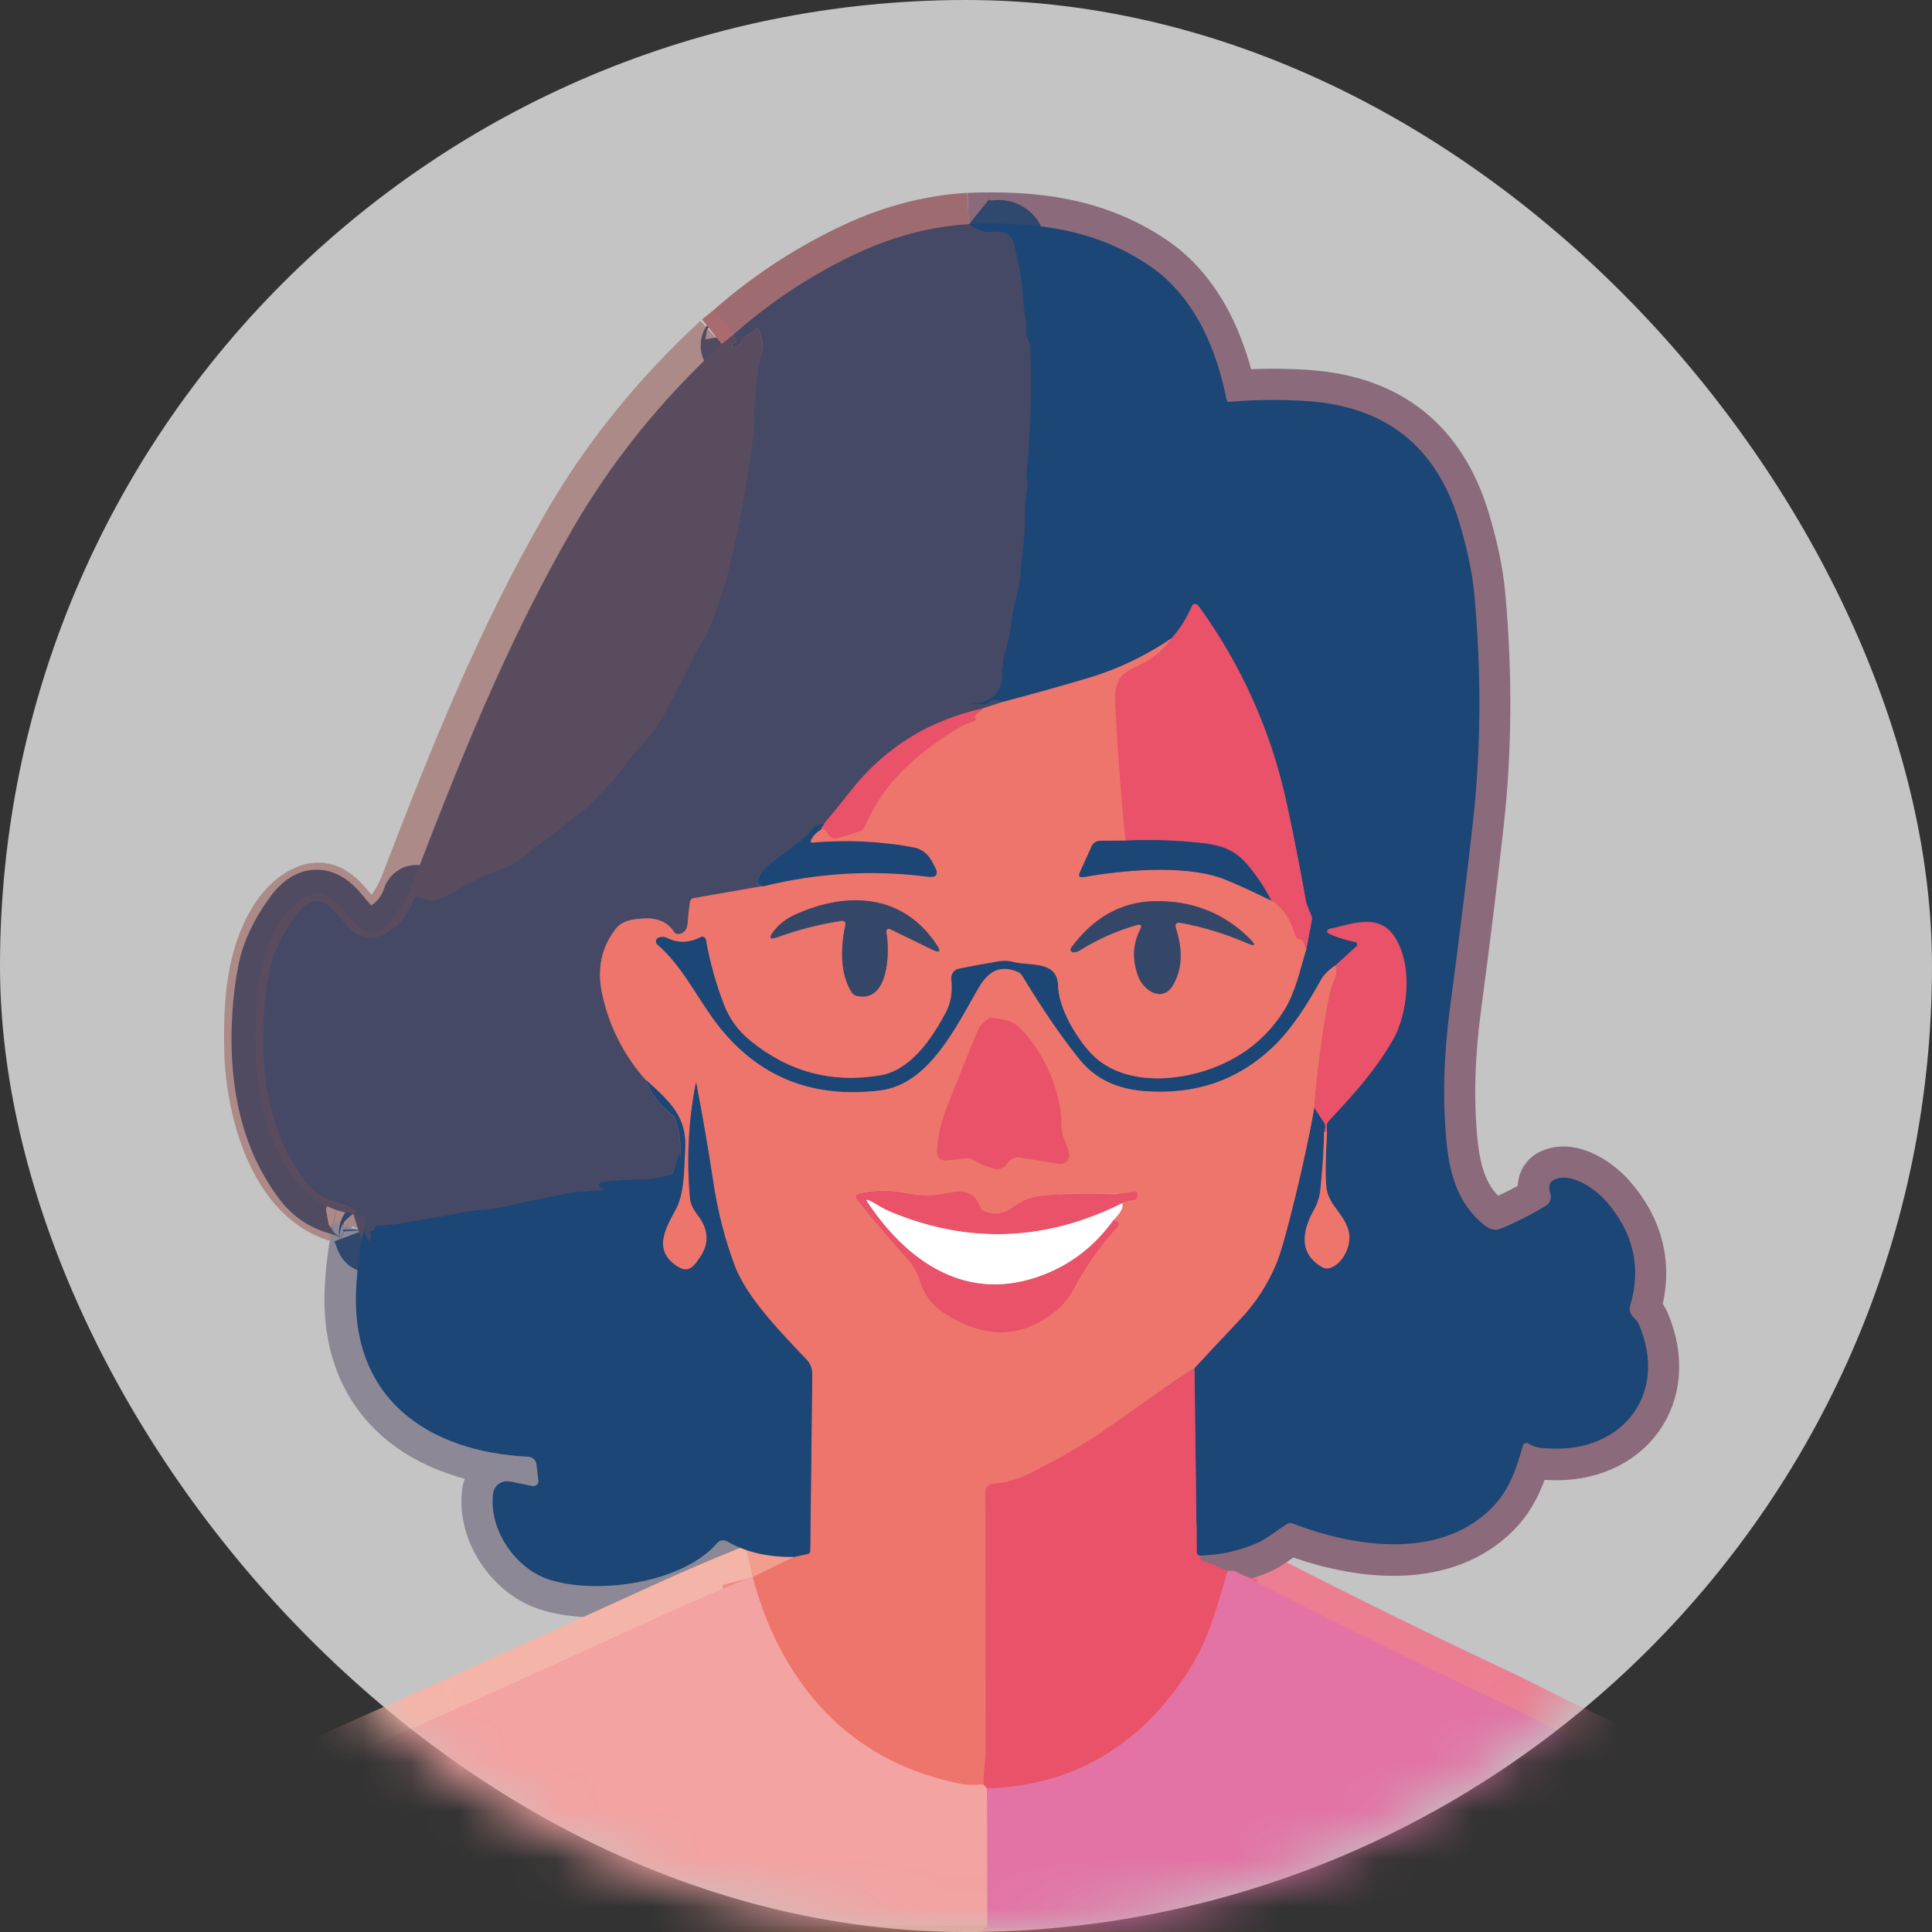
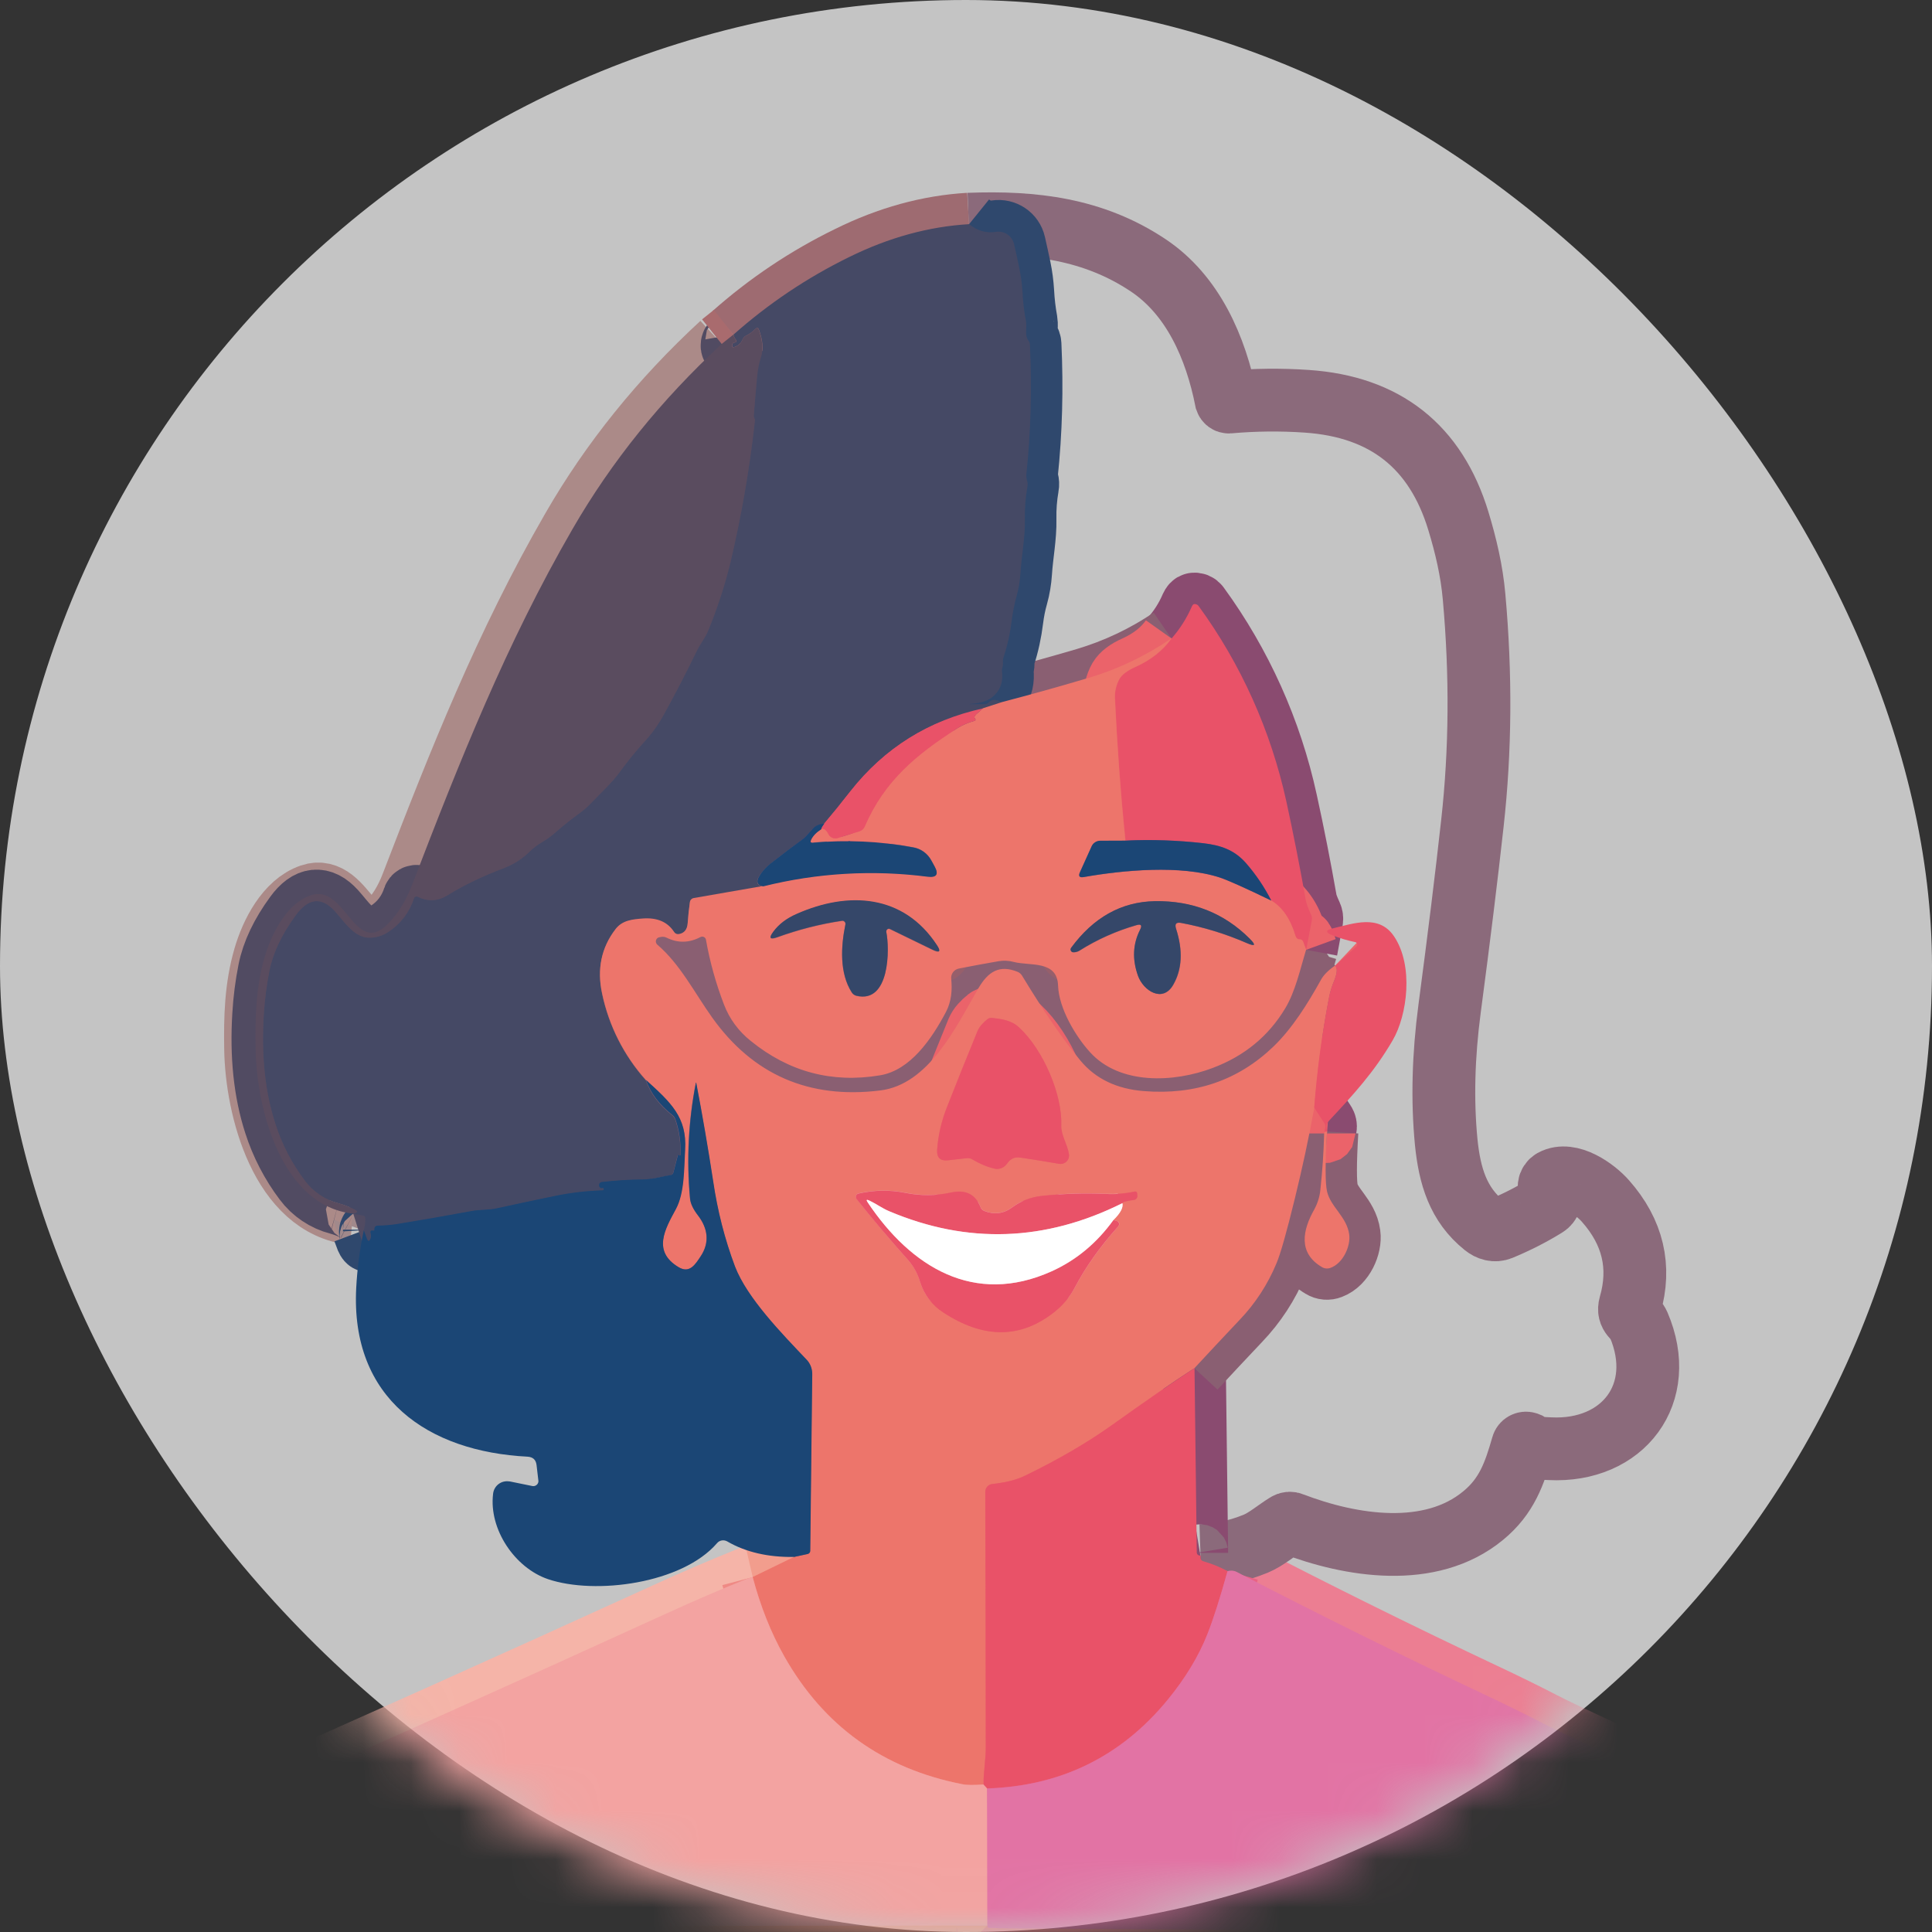
<svg xmlns="http://www.w3.org/2000/svg" width="40" height="40" viewBox="0 0 40 40" fill="none">
  <rect x="0" y="0" width="40" height="40" fill="#333333" stroke="none" />
  <rect width="40" height="40" rx="20" fill="#C4C4C4" />
  <mask id="mask0_2048_5955" style="mask-type:alpha" maskUnits="userSpaceOnUse" x="1" y="2" width="38" height="38">
    <circle cx="20" cy="21" r="19" fill="#D9D9D9" />
  </mask>
  <g mask="url(#mask0_2048_5955)">
    <g clip-path="url(#clip0_2048_5955)">
      <path d="M3.967 39.888L20.44 39.867" stroke="#F29986" stroke-width="1.3" />
      <path d="M20.439 39.867C20.447 39.875 20.453 39.885 20.453 39.896C20.453 39.906 20.46 39.914 20.471 39.914C20.625 39.919 20.776 39.924 20.922 39.924C24.857 39.959 29.099 39.972 33.644 39.964C34.447 39.961 35.279 39.969 36.138 39.982C36.224 39.982 36.294 39.914 36.294 39.828C36.294 39.825 36.294 39.825 36.294 39.825L36.271 37.777" stroke="#EC8288" stroke-width="1.3" />
      <path d="M14.942 7.121C13.69 8.276 12.659 9.554 11.853 10.954C10.478 13.335 9.513 15.77 8.532 18.32C8.407 18.647 8.24 18.92 8.028 19.132C7.345 19.823 7.147 18.291 6.437 18.535C5.939 18.705 5.623 19.323 5.479 19.818C5.297 20.446 5.281 21.069 5.292 21.719C5.312 22.955 5.829 24.968 7.314 25.128" stroke="#AB8A88" stroke-width="1.3" />
      <path d="M7.314 25.127L7.508 25.161C7.541 25.164 7.568 25.192 7.565 25.227C7.568 25.31 7.557 25.394 7.528 25.475" stroke="#A1898B" stroke-width="1.3" />
-       <path d="M7.53 25.473C7.447 25.865 7.394 26.266 7.374 26.667C7.253 28.958 8.858 30.058 10.922 30.16C11.031 30.165 11.094 30.223 11.107 30.335L11.143 30.652C11.149 30.709 11.11 30.762 11.052 30.767C11.042 30.77 11.031 30.767 11.021 30.765L10.559 30.67C10.4 30.639 10.246 30.741 10.215 30.901C10.212 30.909 10.212 30.916 10.212 30.924C10.123 31.665 10.669 32.461 11.347 32.692C12.325 33.024 14.123 32.788 14.848 31.948C14.9 31.888 14.992 31.872 15.06 31.911C15.443 32.134 15.902 32.241 16.442 32.233" stroke="#8C8895" stroke-width="1.3" />
      <path d="M16.434 32.238L15.584 32.652" stroke="#F29D8D" stroke-width="1.3" />
      <path d="M15.585 32.652C15.538 32.663 15.493 32.676 15.452 32.697C14.925 32.909 14.372 33.147 13.798 33.409C10.617 34.862 7.536 36.242 4.559 37.554C4.283 37.677 3.941 37.63 3.943 38.036C3.946 38.855 3.954 39.473 3.969 39.89" stroke="#F5B4A8" stroke-width="1.3" />
      <path d="M20.749 14.539L20.355 14.667" stroke="#9F6068" stroke-width="1.3" />
      <path d="M20.353 14.666C19.229 14.909 18.313 15.483 17.606 16.381C17.41 16.63 17.23 16.852 17.061 17.054" stroke="#9E4B66" stroke-width="1.3" />
      <path d="M17.062 17.055C16.963 17.057 16.872 17.099 16.807 17.175C16.713 17.282 16.653 17.345 16.624 17.366C16.416 17.521 16.207 17.675 16.003 17.835C15.928 17.893 15.857 17.958 15.792 18.031C15.638 18.215 15.643 18.322 15.802 18.348" stroke="#2F486D" stroke-width="1.3" />
      <path d="M15.802 18.346L14.37 18.595C14.323 18.6 14.287 18.636 14.284 18.686C14.266 18.817 14.25 18.958 14.24 19.11C14.232 19.244 14.169 19.32 14.057 19.341C14.018 19.349 13.979 19.333 13.958 19.296C13.822 19.089 13.608 18.998 13.313 19.019C13.102 19.034 12.888 19.053 12.747 19.236C12.453 19.621 12.359 20.066 12.468 20.571C12.609 21.236 12.922 21.852 13.373 22.357" stroke="#9F6068" stroke-width="1.3" />
      <path d="M13.377 22.361C13.469 22.628 13.651 22.872 13.92 23.084C13.949 23.108 13.972 23.139 13.985 23.173C14.066 23.411 14.103 23.663 14.09 23.914C14.09 23.919 14.087 23.922 14.082 23.922C14.071 23.924 14.061 23.922 14.05 23.914C14.043 23.909 14.037 23.909 14.035 23.919L13.944 24.273C13.938 24.304 13.91 24.33 13.878 24.33C13.683 24.359 13.505 24.417 13.307 24.419C13.025 24.422 12.743 24.44 12.462 24.472C12.433 24.472 12.407 24.495 12.407 24.527C12.404 24.543 12.407 24.558 12.417 24.571C12.428 24.592 12.454 24.603 12.475 24.592C12.477 24.592 12.477 24.59 12.48 24.59C12.488 24.587 12.495 24.592 12.501 24.608C12.509 24.631 12.501 24.642 12.475 24.645C12.154 24.655 11.833 24.692 11.517 24.755C11.118 24.836 10.711 24.922 10.291 25.016C10.114 25.056 9.936 25.04 9.761 25.074C9.234 25.174 8.723 25.262 8.23 25.341C8.097 25.362 7.964 25.375 7.828 25.375C7.773 25.375 7.747 25.404 7.75 25.459C7.75 25.475 7.745 25.483 7.729 25.477C7.677 25.467 7.658 25.488 7.674 25.54C7.685 25.574 7.685 25.611 7.671 25.645C7.648 25.705 7.625 25.705 7.598 25.645L7.533 25.472" stroke="#2F486D" stroke-width="1.3" />
      <path d="M7.314 25.127C7.33 25.122 7.345 25.119 7.361 25.114C7.405 25.096 7.408 25.078 7.364 25.054C7.251 24.994 7.131 24.947 7.006 24.913C6.73 24.842 6.484 24.677 6.312 24.447C6.041 24.088 5.832 23.684 5.696 23.258C5.485 22.606 5.407 21.857 5.459 21.014C5.477 20.705 5.516 20.398 5.576 20.097C5.649 19.728 5.832 19.343 6.122 18.948C6.385 18.587 6.654 18.56 6.93 18.864C7.116 19.068 7.319 19.396 7.614 19.411C7.765 19.419 7.917 19.377 8.042 19.291C8.292 19.128 8.478 18.882 8.569 18.597C8.579 18.568 8.608 18.55 8.639 18.56C8.642 18.56 8.645 18.563 8.647 18.563C8.856 18.668 9.062 18.657 9.266 18.532C9.599 18.325 9.993 18.136 10.447 17.963C10.643 17.89 10.82 17.775 10.967 17.625C11.042 17.552 11.123 17.489 11.214 17.437C11.308 17.382 11.395 17.319 11.478 17.248C11.648 17.099 11.82 16.963 11.992 16.837C12.083 16.772 12.169 16.696 12.245 16.615C12.448 16.4 12.662 16.212 12.835 15.973C12.989 15.761 13.153 15.56 13.33 15.366C13.482 15.201 13.615 15.02 13.724 14.826C13.97 14.384 14.204 13.931 14.429 13.467C14.499 13.321 14.601 13.203 14.664 13.049C14.849 12.598 15 12.135 15.117 11.661C15.35 10.689 15.519 9.705 15.629 8.712C15.629 8.705 15.629 8.699 15.629 8.691C15.629 8.676 15.624 8.663 15.616 8.65C15.608 8.639 15.605 8.623 15.605 8.61C15.624 8.338 15.65 8.06 15.676 7.778C15.689 7.644 15.715 7.511 15.757 7.382C15.806 7.225 15.791 7.037 15.71 6.822C15.694 6.777 15.671 6.775 15.639 6.806C15.582 6.866 15.514 6.914 15.441 6.95C15.412 6.963 15.389 6.989 15.376 7.018C15.347 7.094 15.287 7.154 15.209 7.181C15.167 7.196 15.151 7.181 15.157 7.139C15.162 7.11 15.175 7.094 15.196 7.092C15.248 7.086 15.258 7.06 15.225 7.018C15.204 6.989 15.191 6.958 15.185 6.924" stroke="#514B62" stroke-width="1.3" />
      <path d="M36.273 37.779C35.354 37.336 34.439 36.886 33.528 36.433C33.006 36.174 32.458 35.943 31.931 35.671C31.564 35.482 31.167 35.286 30.736 35.084C29.009 34.27 27.298 33.424 25.602 32.544C25.573 32.529 25.542 32.521 25.511 32.518C25.479 32.516 25.445 32.521 25.414 32.529" stroke="#EC7E92" stroke-width="1.3" />
      <path d="M25.415 32.529C25.254 32.443 25.081 32.372 24.904 32.322C24.867 32.312 24.849 32.273 24.854 32.207" stroke="#EC6C72" stroke-width="1.3" />
      <path d="M24.855 32.206C25.249 32.193 25.635 32.11 26 31.96C26.214 31.871 26.425 31.688 26.637 31.557C26.671 31.534 26.717 31.528 26.754 31.547C27.962 32.01 29.613 32.282 30.707 31.379C31.197 30.976 31.356 30.512 31.523 29.931C31.534 29.892 31.575 29.868 31.617 29.881C31.625 29.884 31.63 29.887 31.635 29.889C31.789 29.989 31.917 29.986 32.089 29.994C33.605 30.07 34.537 28.85 33.926 27.428C33.858 27.271 33.689 27.237 33.749 27.022C33.978 26.229 33.809 25.511 33.24 24.867C33.021 24.618 32.504 24.247 32.149 24.44C32.108 24.464 32.079 24.506 32.074 24.553C32.069 24.608 32.074 24.663 32.092 24.715C32.123 24.809 32.087 24.914 32.001 24.966C31.703 25.15 31.393 25.307 31.069 25.441C30.947 25.49 30.832 25.454 30.733 25.375C30.187 24.938 30.013 24.346 29.942 23.644C29.859 22.785 29.882 21.864 30.013 20.877C30.208 19.408 30.365 18.127 30.485 17.041C30.652 15.538 30.665 13.974 30.519 12.354C30.472 11.819 30.349 11.296 30.193 10.783C29.723 9.243 28.677 8.418 27.054 8.308C26.517 8.271 25.979 8.277 25.442 8.324C25.416 8.326 25.395 8.308 25.387 8.285C25.17 7.193 24.698 6.111 23.772 5.493C22.64 4.737 21.4 4.59 20.057 4.642" stroke="#8B6A7B" stroke-width="1.3" />
      <path d="M20.063 4.641C19.226 4.69 18.396 4.918 17.572 5.327C16.708 5.748 15.902 6.288 15.182 6.927" stroke="#9E6B71" stroke-width="1.3" />
      <path d="M15.184 6.926L14.941 7.12" stroke="#A96B6E" stroke-width="1.3" />
      <path d="M23.302 17.402L22.78 17.405C22.704 17.405 22.634 17.45 22.602 17.52L22.36 18.057C22.323 18.138 22.349 18.172 22.438 18.156C23.257 18.012 24.444 17.9 25.258 18.167C25.425 18.222 25.78 18.379 26.32 18.641" stroke="#8A5F72" stroke-width="1.3" />
      <path d="M27.643 19.992C27.696 20.042 27.688 20.149 27.622 20.312C27.581 20.409 27.549 20.508 27.526 20.61C27.377 21.375 27.273 22.15 27.213 22.927" stroke="#EB636A" stroke-width="1.3" />
      <path d="M24.731 28.326C24.303 28.601 23.732 28.997 23.017 29.51C22.516 29.868 21.922 30.214 21.233 30.549C21.011 30.657 20.779 30.701 20.541 30.727C20.458 30.735 20.398 30.806 20.398 30.89C20.403 32.673 20.408 34.435 20.408 36.181C20.408 36.438 20.361 36.687 20.361 36.946" stroke="#EB636A" stroke-width="1.3" />
      <path d="M20.361 36.947C20.155 36.96 20.009 36.96 19.925 36.941C18.282 36.622 17.05 35.737 16.234 34.286C15.96 33.799 15.743 33.255 15.584 32.652" stroke="#EF8A85" stroke-width="1.3" />
      <path d="M16.434 32.238L16.711 32.178C16.747 32.172 16.773 32.141 16.771 32.105L16.812 28.449C16.812 28.339 16.773 28.234 16.698 28.156C16.184 27.614 15.463 26.878 15.213 26.224C15.002 25.655 14.85 25.066 14.762 24.464C14.657 23.778 14.54 23.097 14.409 22.419C14.409 22.416 14.404 22.416 14.404 22.419C14.25 23.207 14.209 24.011 14.282 24.81C14.292 24.917 14.347 25.035 14.446 25.166C14.649 25.427 14.699 25.721 14.501 26.019C14.399 26.174 14.279 26.378 14.049 26.239C13.499 25.909 13.765 25.451 13.989 25.032C14.172 24.692 14.156 24.184 14.18 23.804C14.222 23.131 13.883 22.825 13.371 22.361" stroke="#8A5F72" stroke-width="1.3" />
      <path d="M15.803 18.346C16.914 18.068 18.067 18 19.205 18.147C19.393 18.17 19.44 18.099 19.348 17.932L19.283 17.814C19.205 17.668 19.064 17.565 18.9 17.539C18.216 17.411 17.522 17.379 16.831 17.442C16.784 17.448 16.771 17.429 16.791 17.385C16.831 17.301 16.901 17.228 17.006 17.162" stroke="#8A5F72" stroke-width="1.3" />
      <path d="M17.006 17.168C17.055 17.147 17.105 17.184 17.155 17.278C17.189 17.346 17.267 17.377 17.34 17.356L17.796 17.215C17.843 17.202 17.883 17.165 17.901 17.121C18.308 16.17 18.97 15.628 19.811 15.089C19.923 15.018 20.043 14.966 20.168 14.932C20.202 14.921 20.207 14.906 20.184 14.877C20.165 14.858 20.176 14.827 20.215 14.79C20.238 14.769 20.262 14.748 20.288 14.727C20.311 14.709 20.332 14.691 20.353 14.67" stroke="#EB636A" stroke-width="1.3" />
      <path d="M17.007 17.167C16.996 17.159 17.015 17.123 17.064 17.055" stroke="#8A4B70" stroke-width="1.3" />
      <path d="M24.853 32.207C24.817 32.213 24.783 32.186 24.777 32.15C24.777 32.147 24.777 32.147 24.777 32.145L24.73 28.324" stroke="#8A4B70" stroke-width="1.3" />
      <path d="M24.73 28.328C25.01 28.026 25.32 27.694 25.662 27.333C25.988 26.992 26.249 26.592 26.429 26.154C26.51 25.955 26.635 25.51 26.807 24.819C26.964 24.191 27.099 23.559 27.212 22.926" stroke="#8A5F72" stroke-width="1.3" />
      <path d="M27.213 22.928L27.419 23.245C27.44 23.276 27.448 23.315 27.44 23.352L27.416 23.465" stroke="#8A4B70" stroke-width="1.3" />
      <path d="M27.413 23.464C27.403 23.852 27.377 24.239 27.335 24.627C27.322 24.771 27.28 24.91 27.21 25.035C26.97 25.457 26.865 25.939 27.366 26.229C27.421 26.264 27.489 26.269 27.549 26.245C27.81 26.148 27.964 25.79 27.932 25.556C27.885 25.192 27.549 24.988 27.473 24.666C27.434 24.496 27.434 24.085 27.473 23.428" stroke="#8A5F72" stroke-width="1.3" />
-       <path d="M27.476 23.43L27.468 23.333C27.463 23.286 27.478 23.241 27.512 23.207C28.008 22.676 28.454 22.194 28.837 21.534C29.143 21.013 29.278 19.984 28.864 19.379C28.55 18.918 28.023 19.117 27.59 19.219C27.447 19.253 27.442 19.301 27.577 19.356C27.734 19.421 27.898 19.468 28.065 19.502C28.091 19.507 28.11 19.534 28.104 19.562C28.102 19.573 28.097 19.581 28.089 19.589L27.645 19.992" stroke="#8A4B70" stroke-width="1.3" />
      <path d="M27.643 19.993C27.502 20.09 27.405 20.189 27.348 20.292C27.077 20.784 26.756 21.294 26.364 21.672C25.637 22.371 24.744 22.68 23.683 22.593C23.122 22.549 22.683 22.337 22.37 21.962C22.018 21.538 21.613 20.951 21.162 20.205C21.141 20.171 21.11 20.142 21.073 20.127C20.693 19.967 20.458 20.113 20.252 20.472C19.798 21.258 19.232 22.457 18.222 22.58C16.748 22.761 15.587 22.255 14.744 21.069C14.387 20.569 14.081 19.964 13.609 19.561C13.573 19.53 13.567 19.475 13.599 19.438C13.612 19.425 13.627 19.414 13.646 19.409L13.685 19.401C13.724 19.393 13.766 19.399 13.802 19.417C14.034 19.532 14.267 19.527 14.501 19.404C14.54 19.383 14.588 19.399 14.608 19.435C14.611 19.443 14.616 19.451 14.616 19.459C14.697 19.917 14.822 20.367 14.989 20.802C15.104 21.098 15.294 21.357 15.542 21.556C16.333 22.198 17.225 22.436 18.222 22.268C18.848 22.164 19.289 21.517 19.584 20.959C19.701 20.739 19.719 20.509 19.693 20.271C19.683 20.171 19.751 20.079 19.85 20.058C20.124 20.003 20.4 19.954 20.674 19.907C20.781 19.888 20.888 19.894 20.993 19.922C21.326 20.009 21.887 19.883 21.906 20.409C21.921 20.886 22.271 21.465 22.568 21.792C23.187 22.473 24.306 22.418 25.107 22.117C25.759 21.87 26.26 21.459 26.61 20.881C26.819 20.535 26.918 20.077 27.04 19.668" stroke="#8A5F72" stroke-width="1.3" />
      <path d="M27.044 19.666L27.156 19.058C27.164 19.021 27.158 18.982 27.143 18.948C27.08 18.812 27.044 18.712 27.033 18.655C26.91 17.956 26.775 17.267 26.626 16.589C26.308 15.128 25.689 13.751 24.81 12.546C24.789 12.517 24.756 12.502 24.722 12.507C24.703 12.507 24.685 12.528 24.669 12.562C24.565 12.803 24.424 13.025 24.252 13.219" stroke="#8A4B70" stroke-width="1.3" />
      <path d="M24.252 13.219C23.707 13.591 23.107 13.873 22.475 14.062C21.904 14.229 21.327 14.389 20.748 14.541" stroke="#8A5F72" stroke-width="1.3" />
      <path d="M20.75 14.538C20.632 14.467 20.541 14.464 20.476 14.532C20.452 14.559 20.419 14.572 20.385 14.572H20.129C20.051 14.572 20.045 14.569 20.116 14.564C20.309 14.551 20.458 14.498 20.559 14.415C20.596 14.383 20.63 14.347 20.659 14.307C20.737 14.2 20.768 14.069 20.75 13.909C20.745 13.875 20.75 13.838 20.758 13.807C20.768 13.773 20.771 13.739 20.768 13.702C20.765 13.663 20.771 13.624 20.784 13.587C20.865 13.341 20.919 13.087 20.951 12.828C20.972 12.66 21.003 12.498 21.05 12.335C21.094 12.178 21.12 12.016 21.131 11.854C21.154 11.485 21.23 11.118 21.222 10.749C21.217 10.521 21.235 10.293 21.274 10.071C21.282 10.031 21.279 9.989 21.269 9.948C21.256 9.908 21.251 9.869 21.251 9.83C21.345 8.937 21.368 8.036 21.326 7.138C21.326 7.101 21.313 7.062 21.29 7.033C21.214 6.931 21.266 6.771 21.246 6.651C21.209 6.449 21.186 6.248 21.175 6.043C21.165 5.879 21.144 5.714 21.11 5.551C21.076 5.384 21.037 5.216 21 5.048C20.961 4.878 20.797 4.768 20.625 4.794C20.424 4.829 20.241 4.774 20.069 4.635" stroke="#2F486D" stroke-width="1.3" />
      <path d="M20.439 39.866L20.434 37.027" stroke="#EB8BA2" stroke-width="1.3" />
      <path d="M25.414 32.529C25.258 33.087 25.119 33.519 24.999 33.825C24.817 34.286 24.54 34.745 24.17 35.195C23.207 36.365 21.962 36.978 20.434 37.025" stroke="#E96285" stroke-width="1.3" />
      <path d="M20.434 37.028L20.361 36.947" stroke="#ED7883" stroke-width="1.3" />
      <path d="M27.043 19.665L26.983 19.5C26.973 19.469 26.944 19.448 26.91 19.45C26.866 19.45 26.837 19.424 26.821 19.374C26.717 19.026 26.55 18.783 26.32 18.646" stroke="#EB636A" stroke-width="1.3" />
      <path d="M26.319 18.644C26.176 18.363 26.001 18.102 25.792 17.866C25.547 17.591 25.265 17.499 24.916 17.457C24.381 17.397 23.838 17.379 23.301 17.402" stroke="#8A4B70" stroke-width="1.3" />
      <path d="M23.302 17.403C23.203 16.424 23.13 15.447 23.086 14.473C23.075 14.326 23.109 14.18 23.18 14.054C23.232 13.968 23.336 13.886 23.501 13.813C23.827 13.666 24.077 13.47 24.255 13.219" stroke="#EB636A" stroke-width="1.3" />
      <path d="M27.477 23.43C27.435 23.427 27.414 23.438 27.414 23.467" stroke="#EB636A" stroke-width="1.3" />
      <path d="M18.349 19.294C18.344 19.265 18.362 19.239 18.391 19.234C18.401 19.231 18.412 19.234 18.422 19.239L19.307 19.668C19.456 19.742 19.484 19.708 19.393 19.569C18.701 18.524 17.567 18.453 16.492 18.927C16.283 19.019 16.124 19.142 16.009 19.294C15.91 19.427 15.938 19.464 16.093 19.409C16.526 19.252 16.974 19.137 17.431 19.069C17.465 19.063 17.499 19.087 17.501 19.124C17.501 19.131 17.501 19.137 17.501 19.145C17.407 19.598 17.376 20.153 17.634 20.553C17.658 20.587 17.692 20.611 17.731 20.621C18.422 20.781 18.422 19.653 18.349 19.294Z" stroke="#975F6B" stroke-width="1.3" />
      <path d="M23.604 19.25C23.453 19.546 23.44 19.865 23.562 20.206C23.674 20.517 24.074 20.774 24.293 20.391C24.475 20.072 24.496 19.684 24.35 19.231C24.319 19.132 24.353 19.093 24.454 19.111C24.922 19.197 25.375 19.339 25.811 19.527C25.991 19.603 26.012 19.575 25.874 19.436C25.344 18.907 24.689 18.648 23.912 18.661C23.22 18.671 22.641 18.993 22.177 19.629C22.159 19.656 22.164 19.69 22.19 19.708C22.198 19.713 22.211 19.718 22.221 19.718C22.268 19.721 22.312 19.708 22.352 19.684C22.717 19.454 23.113 19.279 23.528 19.158C23.625 19.127 23.654 19.158 23.604 19.25Z" stroke="#975F6B" stroke-width="1.3" />
      <path d="M20.445 21.101C20.401 21.135 20.359 21.174 20.322 21.216C20.286 21.255 20.257 21.3 20.236 21.35C20.02 21.881 19.808 22.405 19.605 22.921C19.493 23.203 19.422 23.502 19.401 23.806C19.391 23.968 19.464 24.039 19.626 24.023L20.022 23.978C20.061 23.976 20.101 23.984 20.132 24.005C20.273 24.091 20.427 24.157 20.588 24.196C20.688 24.219 20.789 24.177 20.847 24.094C20.912 23.999 20.995 23.95 21.113 23.965C21.376 24.002 21.648 24.047 21.927 24.096C22.023 24.112 22.112 24.049 22.13 23.952C22.133 23.934 22.133 23.913 22.13 23.895C22.099 23.683 21.963 23.499 21.971 23.3C21.995 22.677 21.611 21.748 21.097 21.271C20.936 21.122 20.735 21.096 20.526 21.075C20.497 21.072 20.466 21.082 20.442 21.101" stroke="#EB636A" stroke-width="1.3" />
      <path d="M23.051 25.261C23.197 25.117 23.259 25.002 23.239 24.91" stroke="#F6B8B3" stroke-width="1.3" />
      <path d="M23.238 24.909C23.238 24.886 23.317 24.862 23.473 24.839C23.517 24.839 23.551 24.802 23.549 24.757C23.549 24.752 23.549 24.747 23.546 24.744L23.544 24.71C23.546 24.687 23.528 24.668 23.507 24.666C23.502 24.666 23.494 24.666 23.489 24.668C23.296 24.708 23.097 24.723 22.899 24.715C22.448 24.695 21.994 24.71 21.545 24.76C21.334 24.786 21.13 24.865 20.958 24.993C20.775 25.127 20.58 25.15 20.374 25.066C20.34 25.053 20.314 25.024 20.301 24.99C20.196 24.723 19.993 24.621 19.693 24.687C19.38 24.755 19.053 24.757 18.74 24.692C18.422 24.629 18.093 24.634 17.775 24.708C17.736 24.715 17.712 24.752 17.72 24.791C17.723 24.802 17.728 24.812 17.733 24.82C18.073 25.247 18.43 25.671 18.806 26.093C18.918 26.221 19.001 26.373 19.048 26.538C19.129 26.8 19.299 27.022 19.531 27.169C20.368 27.716 21.135 27.714 21.835 27.159C22.012 27.017 22.156 26.842 22.262 26.64C22.482 26.224 22.779 25.807 23.155 25.386C23.181 25.357 23.178 25.315 23.15 25.292C23.142 25.284 23.131 25.279 23.118 25.276L23.053 25.26" stroke="#EB636A" stroke-width="1.3" />
      <path d="M23.24 24.909C21.64 25.705 20.033 25.76 18.413 25.077C18.27 25.016 18.144 24.922 18.003 24.857C17.944 24.828 17.93 24.841 17.97 24.896C18.859 26.226 20.166 27.043 21.773 26.32C22.282 26.093 22.707 25.739 23.052 25.26" stroke="#F2A4B0" stroke-width="1.3" />
-       <path d="M24.853 32.208C24.817 32.213 24.783 32.187 24.778 32.15C24.778 32.148 24.778 32.148 24.778 32.145L24.731 28.325C25.01 28.024 25.32 27.691 25.662 27.33C25.988 26.989 26.249 26.589 26.429 26.151C26.51 25.953 26.635 25.507 26.807 24.816C26.964 24.188 27.1 23.557 27.212 22.923L27.418 23.24C27.439 23.271 27.447 23.311 27.439 23.347L27.415 23.46C27.405 23.847 27.379 24.235 27.337 24.622C27.324 24.766 27.282 24.905 27.212 25.031C26.972 25.452 26.867 25.934 27.368 26.225C27.423 26.259 27.491 26.264 27.551 26.241C27.812 26.144 27.966 25.785 27.934 25.552C27.887 25.188 27.551 24.984 27.475 24.662C27.436 24.491 27.436 24.08 27.475 23.423L27.468 23.326C27.462 23.279 27.478 23.235 27.512 23.201C28.008 22.669 28.454 22.187 28.837 21.527C29.142 21.006 29.278 19.977 28.863 19.372C28.55 18.912 28.023 19.111 27.59 19.213C27.447 19.247 27.441 19.294 27.577 19.349C27.734 19.414 27.898 19.461 28.065 19.495C28.091 19.501 28.109 19.527 28.104 19.556C28.102 19.566 28.096 19.574 28.088 19.582L27.645 19.99C27.504 20.087 27.407 20.187 27.35 20.289C27.079 20.781 26.758 21.292 26.366 21.669C25.639 22.368 24.746 22.677 23.684 22.59C23.123 22.546 22.685 22.334 22.372 21.959C22.02 21.535 21.616 20.949 21.164 20.202C21.143 20.168 21.112 20.14 21.075 20.124C20.695 19.964 20.46 20.111 20.254 20.47C19.8 21.255 19.233 22.454 18.224 22.577C16.75 22.758 15.589 22.253 14.746 21.067C14.389 20.566 14.083 19.962 13.611 19.558C13.575 19.527 13.569 19.472 13.601 19.435C13.614 19.422 13.629 19.412 13.648 19.406L13.687 19.399C13.726 19.391 13.768 19.396 13.804 19.414C14.036 19.529 14.268 19.524 14.503 19.401C14.543 19.38 14.589 19.396 14.61 19.433C14.613 19.441 14.618 19.448 14.618 19.456C14.699 19.914 14.824 20.365 14.991 20.799C15.106 21.095 15.296 21.355 15.544 21.553C16.335 22.195 17.227 22.433 18.224 22.266C18.85 22.161 19.291 21.514 19.586 20.956C19.703 20.737 19.721 20.506 19.695 20.268C19.685 20.168 19.753 20.077 19.852 20.056C20.126 20.001 20.402 19.951 20.676 19.904C20.783 19.886 20.89 19.891 20.994 19.92C21.328 20.006 21.889 19.88 21.908 20.407C21.923 20.883 22.273 21.462 22.57 21.789C23.189 22.47 24.308 22.415 25.109 22.114C25.761 21.868 26.262 21.457 26.612 20.878C26.82 20.532 26.92 20.074 27.042 19.666L27.154 19.058C27.162 19.021 27.157 18.982 27.141 18.948C27.079 18.812 27.042 18.713 27.032 18.655C26.909 17.956 26.773 17.267 26.625 16.589C26.306 15.131 25.688 13.753 24.809 12.546C24.788 12.517 24.754 12.502 24.72 12.507C24.702 12.507 24.684 12.528 24.668 12.562C24.564 12.803 24.423 13.025 24.251 13.219C23.705 13.591 23.105 13.874 22.474 14.062C21.902 14.23 21.326 14.389 20.747 14.541C20.629 14.471 20.538 14.468 20.473 14.536C20.449 14.562 20.415 14.575 20.381 14.575H20.126C20.047 14.575 20.042 14.573 20.113 14.568C20.306 14.555 20.454 14.502 20.556 14.418C20.593 14.387 20.627 14.35 20.655 14.311C20.734 14.204 20.765 14.073 20.747 13.913C20.741 13.879 20.747 13.842 20.755 13.811C20.765 13.777 20.768 13.743 20.765 13.706C20.762 13.667 20.768 13.628 20.781 13.591C20.861 13.345 20.916 13.091 20.948 12.832C20.968 12.664 21 12.502 21.047 12.339C21.091 12.182 21.117 12.02 21.128 11.857C21.151 11.488 21.227 11.122 21.219 10.753C21.214 10.525 21.232 10.297 21.271 10.074C21.279 10.035 21.276 9.993 21.266 9.951C21.253 9.912 21.248 9.873 21.248 9.834C21.341 8.941 21.365 8.04 21.323 7.142C21.323 7.105 21.31 7.066 21.287 7.037C21.211 6.935 21.263 6.775 21.242 6.655C21.206 6.453 21.182 6.252 21.172 6.047C21.162 5.882 21.141 5.717 21.107 5.555C21.073 5.387 21.034 5.22 20.997 5.052C20.958 4.882 20.794 4.772 20.622 4.798C20.421 4.832 20.238 4.777 20.066 4.639C21.409 4.586 22.649 4.73 23.781 5.49C24.707 6.11 25.182 7.189 25.396 8.281C25.401 8.304 25.425 8.323 25.451 8.32C25.986 8.273 26.526 8.268 27.063 8.304C28.686 8.414 29.73 9.239 30.202 10.779C30.358 11.292 30.481 11.816 30.528 12.35C30.674 13.971 30.661 15.534 30.494 17.037C30.371 18.126 30.215 19.404 30.019 20.873C29.889 21.86 29.865 22.782 29.949 23.64C30.017 24.342 30.194 24.934 30.739 25.371C30.838 25.45 30.953 25.489 31.076 25.437C31.397 25.303 31.71 25.143 32.007 24.963C32.091 24.91 32.13 24.806 32.099 24.711C32.08 24.659 32.075 24.604 32.08 24.549C32.085 24.502 32.114 24.46 32.156 24.436C32.511 24.243 33.025 24.614 33.246 24.863C33.815 25.507 33.985 26.225 33.755 27.018C33.693 27.233 33.865 27.267 33.933 27.424C34.543 28.846 33.609 30.066 32.096 29.99C31.924 29.982 31.796 29.982 31.642 29.885C31.608 29.864 31.561 29.875 31.54 29.909C31.538 29.914 31.532 29.922 31.532 29.927C31.365 30.509 31.204 30.972 30.716 31.375C29.625 32.279 27.971 32.006 26.763 31.543C26.724 31.527 26.68 31.53 26.646 31.553C26.434 31.684 26.22 31.867 26.009 31.956C25.633 32.114 25.247 32.195 24.853 32.208Z" fill="#1B4675" />
      <path d="M20.064 4.641C20.236 4.779 20.421 4.832 20.619 4.8C20.791 4.772 20.956 4.884 20.995 5.054C21.034 5.222 21.071 5.389 21.105 5.557C21.138 5.719 21.159 5.882 21.17 6.049C21.18 6.254 21.204 6.458 21.243 6.659C21.264 6.78 21.212 6.94 21.287 7.042C21.311 7.071 21.324 7.11 21.324 7.146C21.368 8.045 21.342 8.943 21.248 9.838C21.248 9.877 21.253 9.917 21.266 9.956C21.277 9.995 21.279 10.037 21.271 10.079C21.232 10.302 21.214 10.53 21.219 10.757C21.227 11.127 21.151 11.49 21.128 11.862C21.118 12.025 21.091 12.187 21.047 12.344C21.003 12.506 20.969 12.671 20.948 12.836C20.917 13.095 20.862 13.35 20.781 13.596C20.768 13.632 20.763 13.672 20.765 13.711C20.768 13.748 20.765 13.781 20.755 13.816C20.744 13.85 20.742 13.884 20.747 13.918C20.763 14.077 20.731 14.208 20.656 14.316C20.627 14.355 20.593 14.392 20.557 14.423C20.455 14.509 20.306 14.559 20.113 14.572C20.043 14.578 20.048 14.578 20.126 14.58H20.382C20.416 14.58 20.45 14.567 20.473 14.541C20.538 14.473 20.63 14.475 20.747 14.546L20.353 14.674C19.229 14.918 18.313 15.491 17.606 16.39C17.41 16.638 17.23 16.861 17.061 17.062C16.961 17.065 16.87 17.107 16.805 17.183C16.711 17.29 16.651 17.353 16.622 17.374C16.413 17.529 16.205 17.683 16.001 17.843C15.926 17.9 15.855 17.966 15.79 18.039C15.636 18.222 15.641 18.33 15.8 18.356L14.368 18.605C14.321 18.61 14.285 18.647 14.282 18.696C14.264 18.827 14.248 18.969 14.238 19.12C14.23 19.254 14.167 19.33 14.055 19.351C14.016 19.359 13.977 19.343 13.956 19.306C13.82 19.099 13.606 19.008 13.311 19.029C13.1 19.045 12.886 19.063 12.745 19.246C12.45 19.631 12.357 20.076 12.466 20.582C12.607 21.247 12.92 21.862 13.371 22.367C13.463 22.634 13.645 22.878 13.914 23.09C13.943 23.114 13.966 23.145 13.979 23.179C14.06 23.417 14.097 23.669 14.084 23.92C14.084 23.925 14.081 23.928 14.076 23.928C14.065 23.93 14.055 23.928 14.045 23.92C14.037 23.915 14.031 23.915 14.029 23.925L13.938 24.279C13.932 24.31 13.904 24.336 13.872 24.336C13.677 24.365 13.499 24.423 13.301 24.425C13.019 24.428 12.738 24.446 12.456 24.478C12.427 24.478 12.401 24.501 12.401 24.533C12.398 24.549 12.401 24.564 12.411 24.577C12.422 24.598 12.448 24.609 12.469 24.598C12.471 24.598 12.471 24.596 12.474 24.596C12.482 24.593 12.49 24.598 12.495 24.614C12.503 24.637 12.495 24.648 12.469 24.651C12.148 24.661 11.827 24.698 11.511 24.761C11.112 24.842 10.705 24.928 10.285 25.022C10.108 25.062 9.93 25.046 9.755 25.08C9.228 25.18 8.717 25.268 8.224 25.347C8.091 25.368 7.958 25.381 7.822 25.381C7.767 25.381 7.741 25.41 7.744 25.465C7.744 25.481 7.739 25.488 7.723 25.483C7.671 25.473 7.653 25.494 7.668 25.546C7.679 25.58 7.679 25.617 7.666 25.651C7.642 25.711 7.619 25.711 7.593 25.651L7.527 25.478C7.553 25.399 7.566 25.316 7.564 25.229C7.566 25.195 7.54 25.166 7.506 25.164L7.313 25.13C7.329 25.125 7.345 25.122 7.36 25.117C7.405 25.098 7.407 25.08 7.363 25.056C7.251 24.996 7.131 24.949 7.008 24.915C6.732 24.844 6.486 24.679 6.314 24.449C6.043 24.09 5.834 23.687 5.698 23.26C5.487 22.608 5.409 21.859 5.461 21.016C5.479 20.707 5.518 20.401 5.578 20.1C5.651 19.731 5.834 19.346 6.124 18.95C6.387 18.589 6.656 18.563 6.932 18.866C7.118 19.071 7.321 19.398 7.616 19.414C7.767 19.422 7.919 19.38 8.044 19.293C8.294 19.131 8.48 18.885 8.571 18.599C8.581 18.571 8.61 18.552 8.641 18.563C8.644 18.563 8.647 18.565 8.649 18.565C8.858 18.67 9.064 18.66 9.267 18.534C9.601 18.327 9.995 18.139 10.449 17.966C10.645 17.892 10.822 17.777 10.969 17.628C11.044 17.555 11.125 17.492 11.216 17.439C11.31 17.384 11.396 17.322 11.48 17.251C11.649 17.102 11.822 16.965 11.994 16.84C12.085 16.774 12.171 16.698 12.247 16.617C12.45 16.403 12.664 16.214 12.837 15.976C12.991 15.764 13.155 15.562 13.332 15.368C13.484 15.203 13.617 15.023 13.726 14.829C13.972 14.386 14.206 13.933 14.431 13.47C14.501 13.323 14.603 13.206 14.665 13.051C14.851 12.601 15.002 12.137 15.12 11.663C15.352 10.692 15.521 9.707 15.631 8.715C15.631 8.707 15.631 8.702 15.631 8.694C15.631 8.678 15.626 8.665 15.618 8.652C15.61 8.642 15.607 8.626 15.607 8.613C15.626 8.34 15.652 8.063 15.678 7.78C15.691 7.647 15.717 7.513 15.759 7.385C15.808 7.228 15.793 7.039 15.712 6.824C15.696 6.78 15.673 6.777 15.641 6.809C15.584 6.869 15.516 6.916 15.443 6.953C15.414 6.966 15.391 6.992 15.378 7.021C15.349 7.097 15.289 7.157 15.211 7.183C15.169 7.199 15.153 7.183 15.159 7.141C15.164 7.112 15.177 7.097 15.198 7.094C15.25 7.089 15.26 7.063 15.226 7.021C15.206 6.992 15.193 6.961 15.187 6.927C15.907 6.288 16.711 5.748 17.577 5.324C18.399 4.918 19.229 4.69 20.064 4.641Z" fill="#454965" />
      <path d="M7.314 25.128C5.829 24.968 5.31 22.954 5.292 21.718C5.281 21.067 5.297 20.443 5.479 19.817C5.623 19.323 5.939 18.705 6.437 18.535C7.147 18.291 7.345 19.823 8.028 19.131C8.24 18.919 8.407 18.647 8.532 18.32C9.513 15.767 10.478 13.332 11.853 10.954C12.662 9.553 13.693 8.278 14.942 7.121L15.185 6.927C15.19 6.961 15.206 6.993 15.224 7.021C15.258 7.063 15.248 7.089 15.195 7.095C15.174 7.097 15.161 7.113 15.156 7.142C15.148 7.184 15.167 7.199 15.208 7.184C15.287 7.16 15.349 7.1 15.375 7.021C15.388 6.99 15.412 6.966 15.441 6.953C15.516 6.919 15.581 6.869 15.639 6.809C15.67 6.775 15.694 6.78 15.709 6.825C15.79 7.04 15.803 7.226 15.756 7.385C15.714 7.514 15.688 7.647 15.675 7.781C15.649 8.063 15.626 8.341 15.605 8.613C15.605 8.626 15.607 8.64 15.615 8.653C15.623 8.666 15.628 8.679 15.628 8.694C15.628 8.702 15.628 8.708 15.628 8.715C15.519 9.708 15.347 10.692 15.117 11.664C15 12.138 14.848 12.601 14.663 13.052C14.6 13.206 14.501 13.324 14.428 13.47C14.204 13.934 13.969 14.387 13.724 14.829C13.614 15.023 13.481 15.207 13.33 15.369C13.155 15.563 12.991 15.764 12.837 15.976C12.665 16.212 12.451 16.403 12.247 16.618C12.169 16.702 12.085 16.775 11.994 16.84C11.819 16.966 11.65 17.102 11.48 17.252C11.399 17.322 11.31 17.385 11.217 17.44C11.125 17.492 11.044 17.555 10.969 17.628C10.82 17.775 10.643 17.89 10.45 17.966C9.998 18.137 9.604 18.325 9.268 18.535C9.064 18.66 8.858 18.671 8.649 18.566C8.621 18.553 8.589 18.563 8.574 18.59C8.571 18.592 8.571 18.595 8.571 18.597C8.48 18.883 8.294 19.129 8.044 19.291C7.919 19.378 7.77 19.419 7.616 19.412C7.321 19.393 7.118 19.069 6.933 18.864C6.656 18.561 6.387 18.59 6.124 18.948C5.834 19.344 5.652 19.726 5.579 20.098C5.519 20.399 5.479 20.705 5.461 21.014C5.409 21.857 5.487 22.606 5.699 23.258C5.834 23.688 6.043 24.088 6.314 24.447C6.486 24.675 6.729 24.84 7.006 24.91C7.128 24.944 7.248 24.991 7.36 25.052C7.402 25.075 7.402 25.096 7.358 25.112C7.345 25.12 7.329 25.125 7.314 25.128Z" fill="#5A4C5F" />
      <path d="M27.043 19.665L26.983 19.5C26.973 19.469 26.944 19.448 26.91 19.45C26.866 19.45 26.837 19.424 26.821 19.374C26.717 19.026 26.55 18.782 26.32 18.646C26.18 18.364 26.002 18.102 25.796 17.866C25.551 17.591 25.269 17.5 24.919 17.458C24.384 17.397 23.842 17.379 23.304 17.403C23.205 16.423 23.132 15.447 23.088 14.473C23.077 14.326 23.111 14.179 23.182 14.054C23.234 13.967 23.338 13.886 23.503 13.813C23.829 13.666 24.079 13.47 24.257 13.218C24.429 13.022 24.57 12.799 24.674 12.561C24.69 12.524 24.705 12.509 24.726 12.506C24.76 12.504 24.794 12.517 24.815 12.546C25.694 13.75 26.31 15.127 26.631 16.586C26.779 17.267 26.915 17.955 27.038 18.652C27.048 18.709 27.085 18.806 27.147 18.945C27.163 18.979 27.168 19.018 27.16 19.055L27.043 19.665Z" fill="#E95268" />
      <path d="M24.252 13.219C24.074 13.47 23.824 13.666 23.497 13.813C23.333 13.886 23.229 13.968 23.177 14.054C23.106 14.182 23.072 14.329 23.083 14.476C23.13 15.45 23.2 16.426 23.299 17.406L22.777 17.408C22.702 17.408 22.631 17.453 22.6 17.523L22.357 18.06C22.321 18.141 22.347 18.175 22.436 18.16C23.255 18.016 24.442 17.903 25.256 18.17C25.423 18.225 25.778 18.382 26.318 18.644C26.547 18.78 26.714 19.021 26.819 19.372C26.834 19.422 26.863 19.448 26.907 19.448C26.939 19.445 26.97 19.466 26.98 19.498L27.041 19.663C26.918 20.071 26.819 20.527 26.61 20.875C26.263 21.454 25.762 21.865 25.107 22.111C24.306 22.415 23.187 22.467 22.569 21.786C22.271 21.459 21.922 20.88 21.906 20.404C21.888 19.877 21.327 20.003 20.993 19.917C20.889 19.888 20.779 19.883 20.674 19.901C20.401 19.948 20.127 19.998 19.85 20.053C19.751 20.074 19.683 20.165 19.694 20.265C19.717 20.503 19.699 20.734 19.584 20.954C19.289 21.511 18.848 22.158 18.222 22.263C17.225 22.43 16.333 22.192 15.543 21.551C15.295 21.354 15.102 21.095 14.989 20.797C14.822 20.362 14.697 19.914 14.616 19.456C14.609 19.414 14.567 19.385 14.525 19.393C14.517 19.396 14.509 19.398 14.502 19.401C14.267 19.524 14.035 19.529 13.802 19.414C13.766 19.396 13.724 19.39 13.685 19.398L13.646 19.406C13.599 19.416 13.57 19.464 13.581 19.511C13.586 19.529 13.594 19.545 13.609 19.558C14.082 19.961 14.387 20.566 14.744 21.066C15.59 22.252 16.751 22.758 18.222 22.577C19.234 22.454 19.798 21.252 20.252 20.469C20.458 20.113 20.693 19.966 21.074 20.123C21.11 20.139 21.142 20.168 21.162 20.202C21.614 20.948 22.015 21.532 22.37 21.959C22.683 22.336 23.122 22.546 23.683 22.59C24.745 22.674 25.637 22.367 26.365 21.668C26.756 21.291 27.074 20.781 27.348 20.288C27.403 20.186 27.502 20.087 27.643 19.99C27.695 20.04 27.688 20.147 27.622 20.309C27.581 20.406 27.549 20.506 27.526 20.608C27.377 21.372 27.273 22.148 27.213 22.925C27.098 23.559 26.962 24.187 26.808 24.816C26.639 25.507 26.514 25.952 26.43 26.151C26.25 26.588 25.989 26.989 25.663 27.329C25.321 27.691 25.011 28.021 24.732 28.324C24.304 28.599 23.732 28.995 23.017 29.508C22.517 29.867 21.922 30.212 21.233 30.547C21.011 30.655 20.779 30.699 20.541 30.726C20.458 30.733 20.398 30.804 20.398 30.888C20.403 32.671 20.408 34.433 20.408 36.18C20.408 36.436 20.361 36.685 20.361 36.944C20.155 36.957 20.009 36.957 19.926 36.939C18.282 36.62 17.051 35.734 16.234 34.284C15.96 33.797 15.743 33.252 15.584 32.65L16.435 32.236L16.711 32.176C16.748 32.171 16.774 32.139 16.771 32.103L16.813 28.448C16.813 28.337 16.774 28.233 16.698 28.154C16.184 27.612 15.464 26.876 15.214 26.222C15.002 25.654 14.851 25.064 14.762 24.462C14.658 23.776 14.541 23.095 14.41 22.417C14.41 22.415 14.405 22.415 14.405 22.417C14.251 23.203 14.209 24.007 14.283 24.805C14.293 24.913 14.348 25.03 14.447 25.161C14.65 25.423 14.7 25.716 14.502 26.015C14.4 26.169 14.28 26.374 14.05 26.235C13.5 25.905 13.766 25.447 13.99 25.028C14.173 24.687 14.157 24.18 14.181 23.8C14.223 23.127 13.883 22.82 13.372 22.357C12.918 21.852 12.607 21.234 12.467 20.569C12.357 20.063 12.448 19.618 12.746 19.233C12.887 19.05 13.101 19.032 13.312 19.016C13.607 18.995 13.821 19.087 13.956 19.294C13.977 19.328 14.016 19.346 14.056 19.338C14.168 19.32 14.23 19.241 14.238 19.108C14.248 18.956 14.264 18.814 14.283 18.683C14.285 18.636 14.322 18.597 14.369 18.592L15.801 18.343C16.912 18.065 18.066 17.997 19.203 18.144C19.391 18.168 19.438 18.097 19.346 17.929L19.281 17.811C19.203 17.665 19.062 17.565 18.898 17.539C18.214 17.411 17.52 17.379 16.829 17.442C16.782 17.448 16.769 17.429 16.79 17.385C16.829 17.301 16.899 17.228 17.004 17.162C17.053 17.141 17.103 17.178 17.152 17.272C17.186 17.34 17.265 17.372 17.338 17.351L17.794 17.209C17.841 17.196 17.88 17.16 17.898 17.115C18.305 16.165 18.968 15.623 19.808 15.083C19.921 15.012 20.041 14.96 20.166 14.926C20.2 14.915 20.205 14.9 20.181 14.871C20.163 14.853 20.174 14.821 20.213 14.785C20.236 14.764 20.26 14.743 20.286 14.722C20.309 14.703 20.33 14.685 20.351 14.664L20.745 14.536C21.324 14.384 21.901 14.224 22.472 14.054C23.109 13.873 23.706 13.588 24.252 13.219ZM18.35 19.294C18.345 19.265 18.363 19.238 18.392 19.233C18.402 19.231 18.413 19.233 18.423 19.238L19.307 19.668C19.456 19.741 19.485 19.707 19.393 19.568C18.702 18.524 17.567 18.453 16.492 18.927C16.284 19.019 16.124 19.142 16.01 19.294C15.911 19.427 15.939 19.464 16.093 19.409C16.526 19.252 16.975 19.136 17.431 19.068C17.465 19.063 17.499 19.087 17.502 19.123C17.502 19.131 17.502 19.136 17.502 19.144C17.408 19.597 17.377 20.152 17.635 20.553C17.659 20.587 17.692 20.61 17.732 20.621C18.423 20.781 18.423 19.65 18.35 19.294ZM23.604 19.249C23.453 19.545 23.44 19.864 23.563 20.205C23.675 20.516 24.074 20.773 24.293 20.391C24.476 20.071 24.497 19.684 24.351 19.231C24.319 19.131 24.353 19.092 24.455 19.11C24.922 19.197 25.376 19.338 25.812 19.526C25.992 19.602 26.012 19.574 25.874 19.435C25.345 18.906 24.69 18.647 23.912 18.66C23.221 18.67 22.642 18.992 22.177 19.629C22.159 19.655 22.164 19.689 22.19 19.707C22.198 19.712 22.211 19.718 22.222 19.718C22.269 19.72 22.313 19.707 22.352 19.684C22.717 19.453 23.114 19.278 23.529 19.157C23.625 19.126 23.651 19.157 23.604 19.249ZM20.445 21.1C20.401 21.134 20.359 21.174 20.322 21.215C20.286 21.255 20.257 21.299 20.236 21.349C20.02 21.881 19.808 22.404 19.605 22.92C19.493 23.203 19.422 23.501 19.401 23.805C19.391 23.967 19.464 24.038 19.626 24.022L20.022 23.978C20.061 23.975 20.101 23.983 20.132 24.004C20.273 24.09 20.427 24.156 20.588 24.195C20.688 24.219 20.789 24.177 20.847 24.093C20.912 23.999 20.995 23.949 21.113 23.965C21.376 24.001 21.648 24.046 21.927 24.096C22.023 24.111 22.112 24.049 22.13 23.952C22.133 23.933 22.133 23.912 22.13 23.894C22.099 23.682 21.963 23.499 21.971 23.3C21.995 22.677 21.611 21.747 21.097 21.27C20.935 21.121 20.735 21.095 20.526 21.074C20.5 21.074 20.468 21.082 20.445 21.1ZM23.051 25.261C23.197 25.117 23.26 25.002 23.239 24.91C23.239 24.886 23.317 24.863 23.474 24.839C23.518 24.839 23.552 24.803 23.55 24.758C23.55 24.753 23.55 24.748 23.547 24.745L23.544 24.711C23.547 24.687 23.529 24.669 23.508 24.666C23.503 24.666 23.495 24.666 23.49 24.669C23.297 24.708 23.098 24.724 22.9 24.716C22.449 24.695 21.995 24.711 21.546 24.761C21.335 24.787 21.131 24.866 20.959 24.994C20.776 25.127 20.581 25.151 20.375 25.067C20.341 25.054 20.314 25.025 20.301 24.991C20.197 24.724 19.994 24.622 19.694 24.687C19.38 24.756 19.054 24.758 18.741 24.693C18.423 24.63 18.094 24.635 17.776 24.708C17.737 24.716 17.713 24.753 17.721 24.792C17.724 24.803 17.729 24.813 17.734 24.821C18.073 25.248 18.431 25.672 18.806 26.093C18.919 26.222 19.002 26.374 19.049 26.539C19.13 26.8 19.3 27.023 19.532 27.17C20.369 27.717 21.136 27.714 21.835 27.159C22.013 27.018 22.156 26.842 22.263 26.641C22.483 26.224 22.78 25.808 23.156 25.387C23.182 25.358 23.179 25.316 23.151 25.292C23.143 25.284 23.132 25.279 23.119 25.277L23.051 25.261Z" fill="#ED756B" />
      <path d="M20.354 14.666C20.333 14.687 20.312 14.705 20.289 14.724C20.263 14.742 20.239 14.763 20.216 14.787C20.177 14.823 20.166 14.854 20.184 14.873C20.208 14.899 20.203 14.917 20.169 14.928C20.044 14.962 19.921 15.014 19.811 15.085C18.971 15.624 18.311 16.166 17.902 17.117C17.883 17.161 17.844 17.195 17.797 17.211L17.341 17.352C17.268 17.373 17.189 17.342 17.155 17.274C17.106 17.18 17.056 17.143 17.007 17.164C16.996 17.156 17.015 17.119 17.064 17.051C17.234 16.85 17.414 16.627 17.609 16.378C18.314 15.483 19.23 14.912 20.354 14.666Z" fill="#E95268" />
      <path d="M17.064 17.055C17.014 17.123 16.996 17.159 17.006 17.167C16.902 17.233 16.831 17.306 16.792 17.39C16.771 17.434 16.784 17.453 16.831 17.448C17.523 17.385 18.219 17.416 18.9 17.544C19.065 17.57 19.206 17.673 19.284 17.819L19.349 17.937C19.44 18.102 19.393 18.175 19.206 18.152C18.071 18.005 16.915 18.073 15.803 18.351C15.644 18.325 15.642 18.217 15.793 18.034C15.855 17.961 15.926 17.895 16.004 17.838C16.208 17.678 16.416 17.521 16.625 17.369C16.654 17.348 16.714 17.285 16.808 17.178C16.87 17.099 16.964 17.055 17.064 17.055Z" fill="#1B4675" />
      <path d="M23.302 17.404C23.842 17.378 24.382 17.398 24.917 17.459C25.266 17.5 25.55 17.592 25.793 17.867C25.999 18.103 26.177 18.365 26.32 18.645C25.78 18.383 25.428 18.226 25.258 18.168C24.444 17.901 23.255 18.014 22.438 18.158C22.349 18.174 22.323 18.139 22.36 18.058L22.602 17.521C22.634 17.451 22.701 17.406 22.78 17.406L23.302 17.404Z" fill="#1B4675" />
      <path d="M18.349 19.292C18.422 19.648 18.422 20.78 17.734 20.615C17.695 20.607 17.658 20.581 17.637 20.547C17.379 20.149 17.41 19.591 17.504 19.138C17.512 19.104 17.488 19.07 17.454 19.062C17.447 19.062 17.441 19.059 17.434 19.062C16.977 19.13 16.528 19.245 16.095 19.402C15.939 19.457 15.912 19.421 16.012 19.287C16.124 19.135 16.283 19.012 16.494 18.921C17.569 18.444 18.707 18.517 19.395 19.562C19.487 19.698 19.458 19.732 19.309 19.662L18.425 19.232C18.399 19.219 18.368 19.232 18.355 19.258C18.349 19.271 18.349 19.282 18.349 19.292Z" fill="#354769" />
      <path d="M23.604 19.248C23.651 19.157 23.625 19.125 23.526 19.154C23.111 19.272 22.715 19.45 22.349 19.68C22.31 19.704 22.266 19.717 22.219 19.715C22.188 19.715 22.164 19.688 22.164 19.657C22.164 19.646 22.169 19.636 22.174 19.625C22.639 18.992 23.218 18.67 23.91 18.657C24.687 18.644 25.342 18.903 25.872 19.432C26.01 19.571 25.989 19.602 25.809 19.523C25.373 19.332 24.919 19.194 24.452 19.107C24.35 19.089 24.317 19.128 24.348 19.227C24.494 19.68 24.473 20.068 24.29 20.387C24.071 20.77 23.672 20.513 23.56 20.202C23.44 19.864 23.453 19.547 23.604 19.248Z" fill="#354769" />
      <path d="M27.475 23.431C27.433 23.428 27.413 23.439 27.413 23.468L27.436 23.355C27.444 23.319 27.436 23.279 27.415 23.248L27.209 22.931C27.269 22.153 27.373 21.378 27.522 20.614C27.546 20.512 27.577 20.412 27.619 20.315C27.684 20.153 27.692 20.043 27.64 19.996L28.086 19.593C28.107 19.574 28.107 19.543 28.088 19.522C28.08 19.514 28.073 19.509 28.062 19.506C27.895 19.472 27.731 19.422 27.574 19.36C27.439 19.302 27.444 19.257 27.587 19.223C28.02 19.121 28.547 18.922 28.86 19.383C29.273 19.991 29.137 21.02 28.834 21.538C28.451 22.198 28.005 22.68 27.509 23.211C27.478 23.245 27.462 23.29 27.465 23.337L27.475 23.431Z" fill="#E95268" />
      <path d="M20.444 21.101C20.468 21.082 20.497 21.072 20.528 21.075C20.736 21.096 20.937 21.122 21.099 21.271C21.613 21.748 21.997 22.68 21.973 23.3C21.965 23.502 22.098 23.685 22.132 23.895C22.148 23.991 22.083 24.081 21.986 24.096C21.968 24.099 21.947 24.099 21.929 24.096C21.65 24.047 21.378 24.005 21.115 23.965C20.997 23.95 20.914 23.999 20.849 24.094C20.791 24.177 20.69 24.219 20.59 24.196C20.429 24.157 20.275 24.091 20.134 24.005C20.1 23.984 20.061 23.976 20.024 23.978L19.628 24.023C19.466 24.041 19.393 23.968 19.403 23.806C19.424 23.502 19.495 23.203 19.607 22.921C19.808 22.407 20.019 21.884 20.238 21.35C20.259 21.3 20.288 21.255 20.324 21.216C20.361 21.172 20.4 21.135 20.444 21.101Z" fill="#E95268" />
      <path d="M13.376 22.361C13.887 22.825 14.227 23.131 14.185 23.804C14.162 24.184 14.177 24.692 13.995 25.032C13.768 25.451 13.501 25.909 14.052 26.237C14.281 26.373 14.399 26.171 14.503 26.017C14.704 25.721 14.652 25.425 14.451 25.163C14.349 25.032 14.294 24.914 14.287 24.807C14.214 24.008 14.255 23.202 14.409 22.416C14.409 22.414 14.415 22.414 14.415 22.416C14.545 23.095 14.662 23.778 14.767 24.461C14.855 25.061 15.004 25.653 15.218 26.221C15.469 26.875 16.189 27.611 16.703 28.153C16.778 28.232 16.817 28.339 16.817 28.447L16.776 32.102C16.778 32.139 16.752 32.17 16.716 32.175L16.439 32.235C15.902 32.243 15.44 32.136 15.056 31.913C14.986 31.874 14.897 31.887 14.845 31.95C14.122 32.788 12.322 33.026 11.344 32.694C10.665 32.463 10.117 31.667 10.209 30.926C10.227 30.764 10.373 30.649 10.535 30.67C10.543 30.67 10.551 30.672 10.558 30.672L11.023 30.767C11.08 30.777 11.135 30.74 11.146 30.683C11.148 30.672 11.148 30.662 11.146 30.651L11.109 30.334C11.096 30.224 11.036 30.167 10.924 30.159C8.86 30.054 7.255 28.957 7.375 26.666C7.396 26.265 7.449 25.865 7.532 25.472L7.597 25.645C7.621 25.705 7.644 25.705 7.67 25.645C7.683 25.611 7.683 25.574 7.673 25.54C7.657 25.488 7.678 25.467 7.728 25.477C7.743 25.48 7.749 25.475 7.749 25.459C7.746 25.404 7.772 25.375 7.827 25.375C7.96 25.372 8.096 25.362 8.229 25.341C8.722 25.26 9.233 25.171 9.76 25.074C9.935 25.04 10.115 25.056 10.29 25.016C10.71 24.925 11.117 24.836 11.516 24.755C11.832 24.692 12.152 24.655 12.473 24.645C12.499 24.645 12.507 24.631 12.499 24.608C12.494 24.592 12.486 24.587 12.479 24.59C12.458 24.603 12.432 24.595 12.419 24.576C12.419 24.576 12.416 24.574 12.416 24.571C12.408 24.558 12.406 24.543 12.406 24.527C12.408 24.498 12.432 24.474 12.46 24.472C12.742 24.44 13.021 24.422 13.306 24.419C13.504 24.419 13.681 24.359 13.877 24.33C13.911 24.328 13.937 24.304 13.942 24.273L14.034 23.919C14.036 23.909 14.041 23.909 14.049 23.914C14.057 23.922 14.07 23.922 14.081 23.922C14.086 23.922 14.088 23.919 14.088 23.914C14.101 23.663 14.065 23.411 13.984 23.173C13.971 23.139 13.95 23.108 13.919 23.084C13.648 22.869 13.467 22.628 13.376 22.361Z" fill="#1B4675" />
-       <path d="M27.475 23.431C27.436 24.088 27.436 24.499 27.475 24.669C27.551 24.991 27.887 25.196 27.934 25.56C27.966 25.793 27.812 26.151 27.551 26.248C27.491 26.272 27.423 26.267 27.368 26.233C26.867 25.939 26.972 25.46 27.212 25.038C27.279 24.913 27.324 24.774 27.337 24.63C27.379 24.242 27.405 23.855 27.415 23.468C27.413 23.439 27.433 23.426 27.475 23.431Z" fill="#ED756B" />
+       <path d="M27.475 23.431C27.436 24.088 27.436 24.499 27.475 24.669C27.551 24.991 27.887 25.196 27.934 25.56C27.966 25.793 27.812 26.151 27.551 26.248C27.491 26.272 27.423 26.267 27.368 26.233C26.867 25.939 26.972 25.46 27.212 25.038C27.279 24.913 27.324 24.774 27.337 24.63C27.379 24.242 27.405 23.855 27.415 23.468C27.413 23.439 27.433 23.426 27.475 23.431" fill="#ED756B" />
      <path d="M23.238 24.911C21.639 25.707 20.032 25.762 18.412 25.078C18.268 25.018 18.143 24.924 18.002 24.858C17.942 24.829 17.929 24.843 17.968 24.898C18.858 26.228 20.165 27.045 21.772 26.322C22.281 26.094 22.706 25.741 23.05 25.261L23.116 25.277C23.152 25.285 23.176 25.322 23.168 25.358C23.165 25.369 23.16 25.379 23.152 25.39C22.776 25.809 22.479 26.228 22.26 26.644C22.156 26.846 22.009 27.021 21.832 27.162C21.133 27.718 20.366 27.723 19.528 27.173C19.299 27.026 19.129 26.801 19.048 26.539C18.999 26.374 18.918 26.222 18.806 26.094C18.43 25.672 18.07 25.248 17.733 24.824C17.71 24.793 17.715 24.748 17.746 24.725C17.754 24.717 17.765 24.714 17.775 24.712C18.093 24.638 18.422 24.633 18.74 24.696C19.053 24.761 19.38 24.759 19.693 24.691C19.993 24.625 20.196 24.727 20.301 24.994C20.314 25.028 20.34 25.057 20.374 25.07C20.58 25.154 20.775 25.131 20.958 24.997C21.13 24.869 21.331 24.79 21.545 24.764C21.994 24.714 22.448 24.698 22.899 24.719C23.097 24.73 23.296 24.714 23.489 24.672C23.51 24.664 23.533 24.675 23.541 24.696C23.544 24.701 23.544 24.709 23.544 24.714L23.546 24.748C23.554 24.79 23.528 24.832 23.486 24.843C23.481 24.843 23.476 24.845 23.473 24.845C23.317 24.863 23.241 24.887 23.238 24.911Z" fill="#E95268" />
      <path d="M23.238 24.91C23.259 25.001 23.199 25.116 23.051 25.261C22.706 25.737 22.281 26.09 21.772 26.321C20.165 27.044 18.858 26.229 17.966 24.896C17.927 24.839 17.94 24.828 18 24.857C18.14 24.923 18.266 25.017 18.409 25.077C20.032 25.763 21.642 25.706 23.238 24.91Z" fill="white" />
      <path d="M24.731 28.326L24.778 32.146C24.78 32.183 24.814 32.209 24.851 32.207C24.851 32.207 24.853 32.207 24.856 32.207C24.851 32.272 24.866 32.309 24.906 32.322C25.083 32.372 25.255 32.442 25.417 32.529C25.26 33.087 25.122 33.519 25.002 33.825C24.82 34.286 24.543 34.744 24.172 35.194C23.21 36.365 21.965 36.977 20.436 37.025L20.363 36.943C20.363 36.684 20.41 36.435 20.41 36.179C20.41 34.432 20.405 32.667 20.4 30.887C20.4 30.803 20.462 30.735 20.543 30.725C20.783 30.698 21.015 30.654 21.235 30.547C21.924 30.211 22.518 29.863 23.019 29.507C23.732 28.999 24.303 28.604 24.731 28.326Z" fill="#E95268" />
      <path d="M25.414 32.529C25.445 32.521 25.477 32.516 25.511 32.518C25.542 32.521 25.573 32.529 25.602 32.544C27.298 33.422 29.009 34.27 30.736 35.084C31.164 35.286 31.564 35.482 31.931 35.671C32.459 35.943 33.006 36.174 33.528 36.433C34.439 36.886 35.355 37.336 36.273 37.779L36.296 39.826C36.296 39.913 36.228 39.983 36.142 39.983C36.14 39.983 36.14 39.983 36.14 39.983C35.281 39.968 34.449 39.962 33.646 39.965C29.098 39.97 24.858 39.957 20.924 39.926C20.775 39.926 20.627 39.92 20.473 39.915C20.462 39.915 20.454 39.91 20.452 39.9C20.452 39.9 20.452 39.9 20.452 39.897C20.452 39.886 20.447 39.876 20.439 39.868L20.434 37.03C21.962 36.98 23.207 36.37 24.17 35.2C24.54 34.749 24.817 34.291 24.999 33.83C25.122 33.519 25.26 33.087 25.414 32.529Z" fill="#E273A4" />
      <path d="M15.583 32.652C15.743 33.255 15.959 33.799 16.233 34.286C17.05 35.734 18.279 36.619 19.925 36.941C20.008 36.96 20.154 36.96 20.36 36.947L20.434 37.028L20.439 39.866L3.966 39.887C3.95 39.473 3.942 38.855 3.939 38.033C3.939 37.63 4.279 37.675 4.555 37.551C7.535 36.242 10.613 34.86 13.794 33.407C14.368 33.145 14.921 32.906 15.448 32.694C15.492 32.676 15.539 32.66 15.583 32.652Z" fill="#F3A3A1" />
    </g>
  </g>
  <defs>
    <clipPath id="clip0_2048_5955">
      <rect width="32.759" height="39.31" fill="white" transform="translate(3.619 0.689)" />
    </clipPath>
  </defs>
</svg>